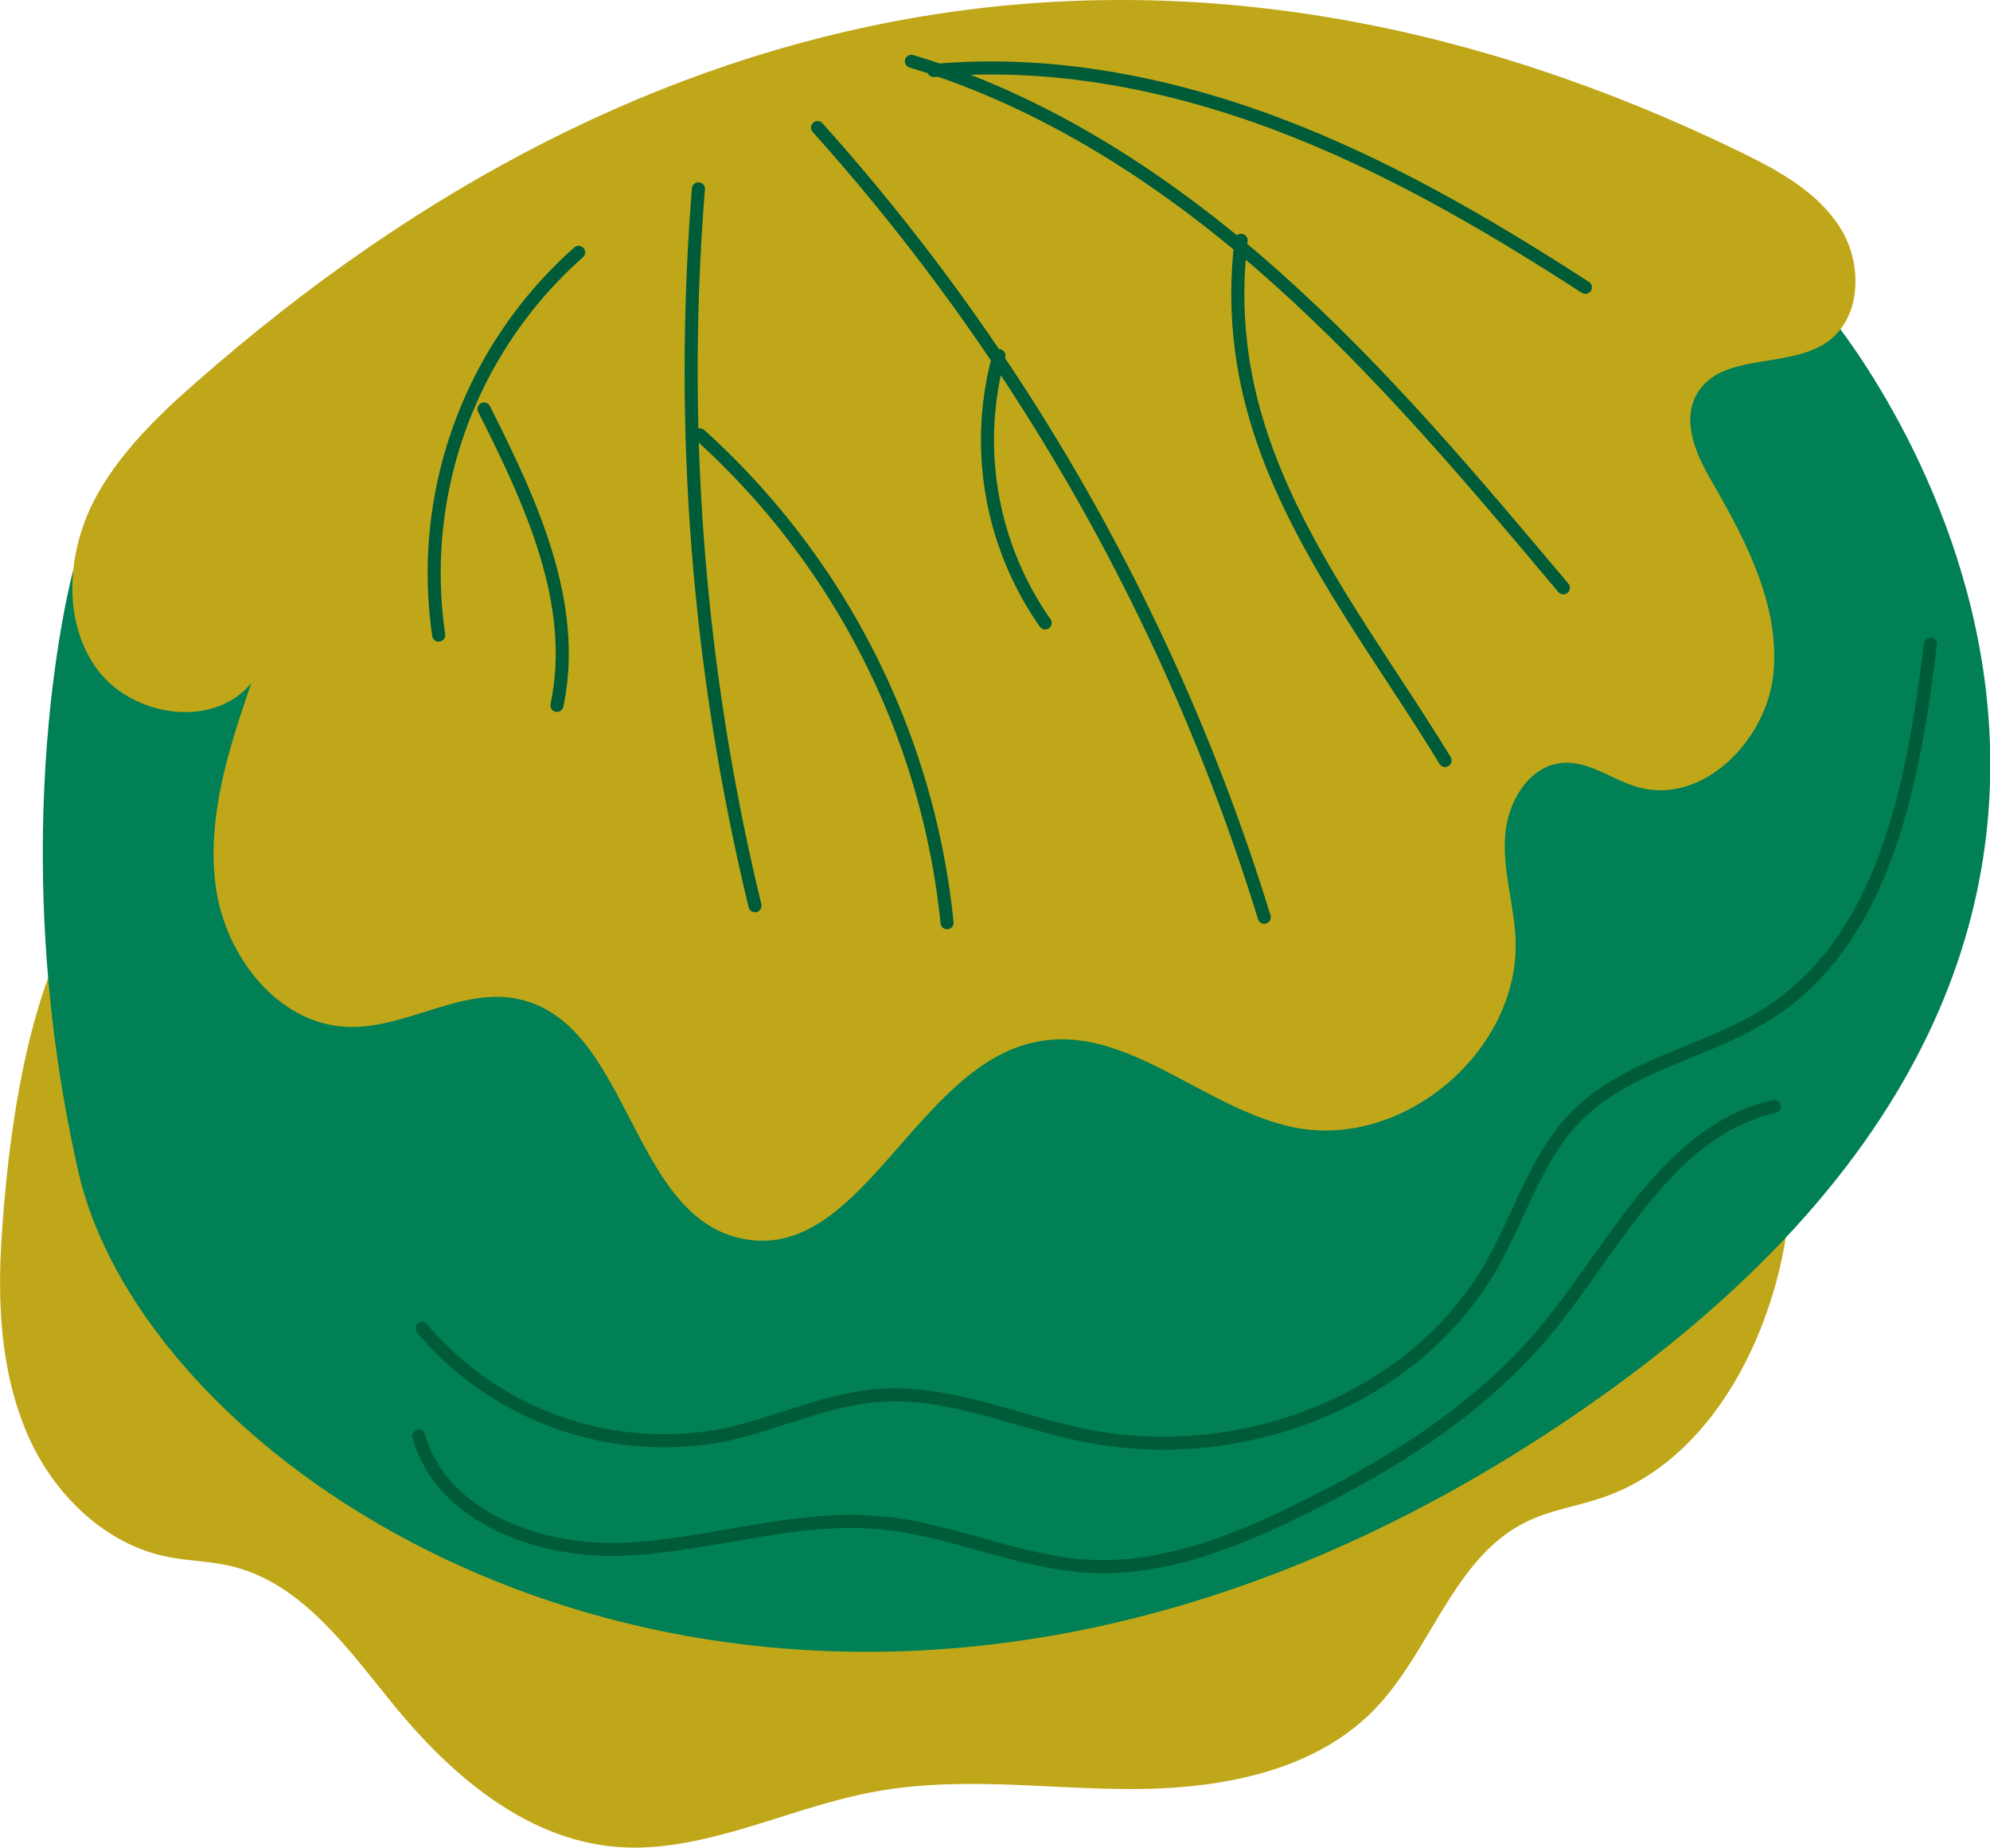
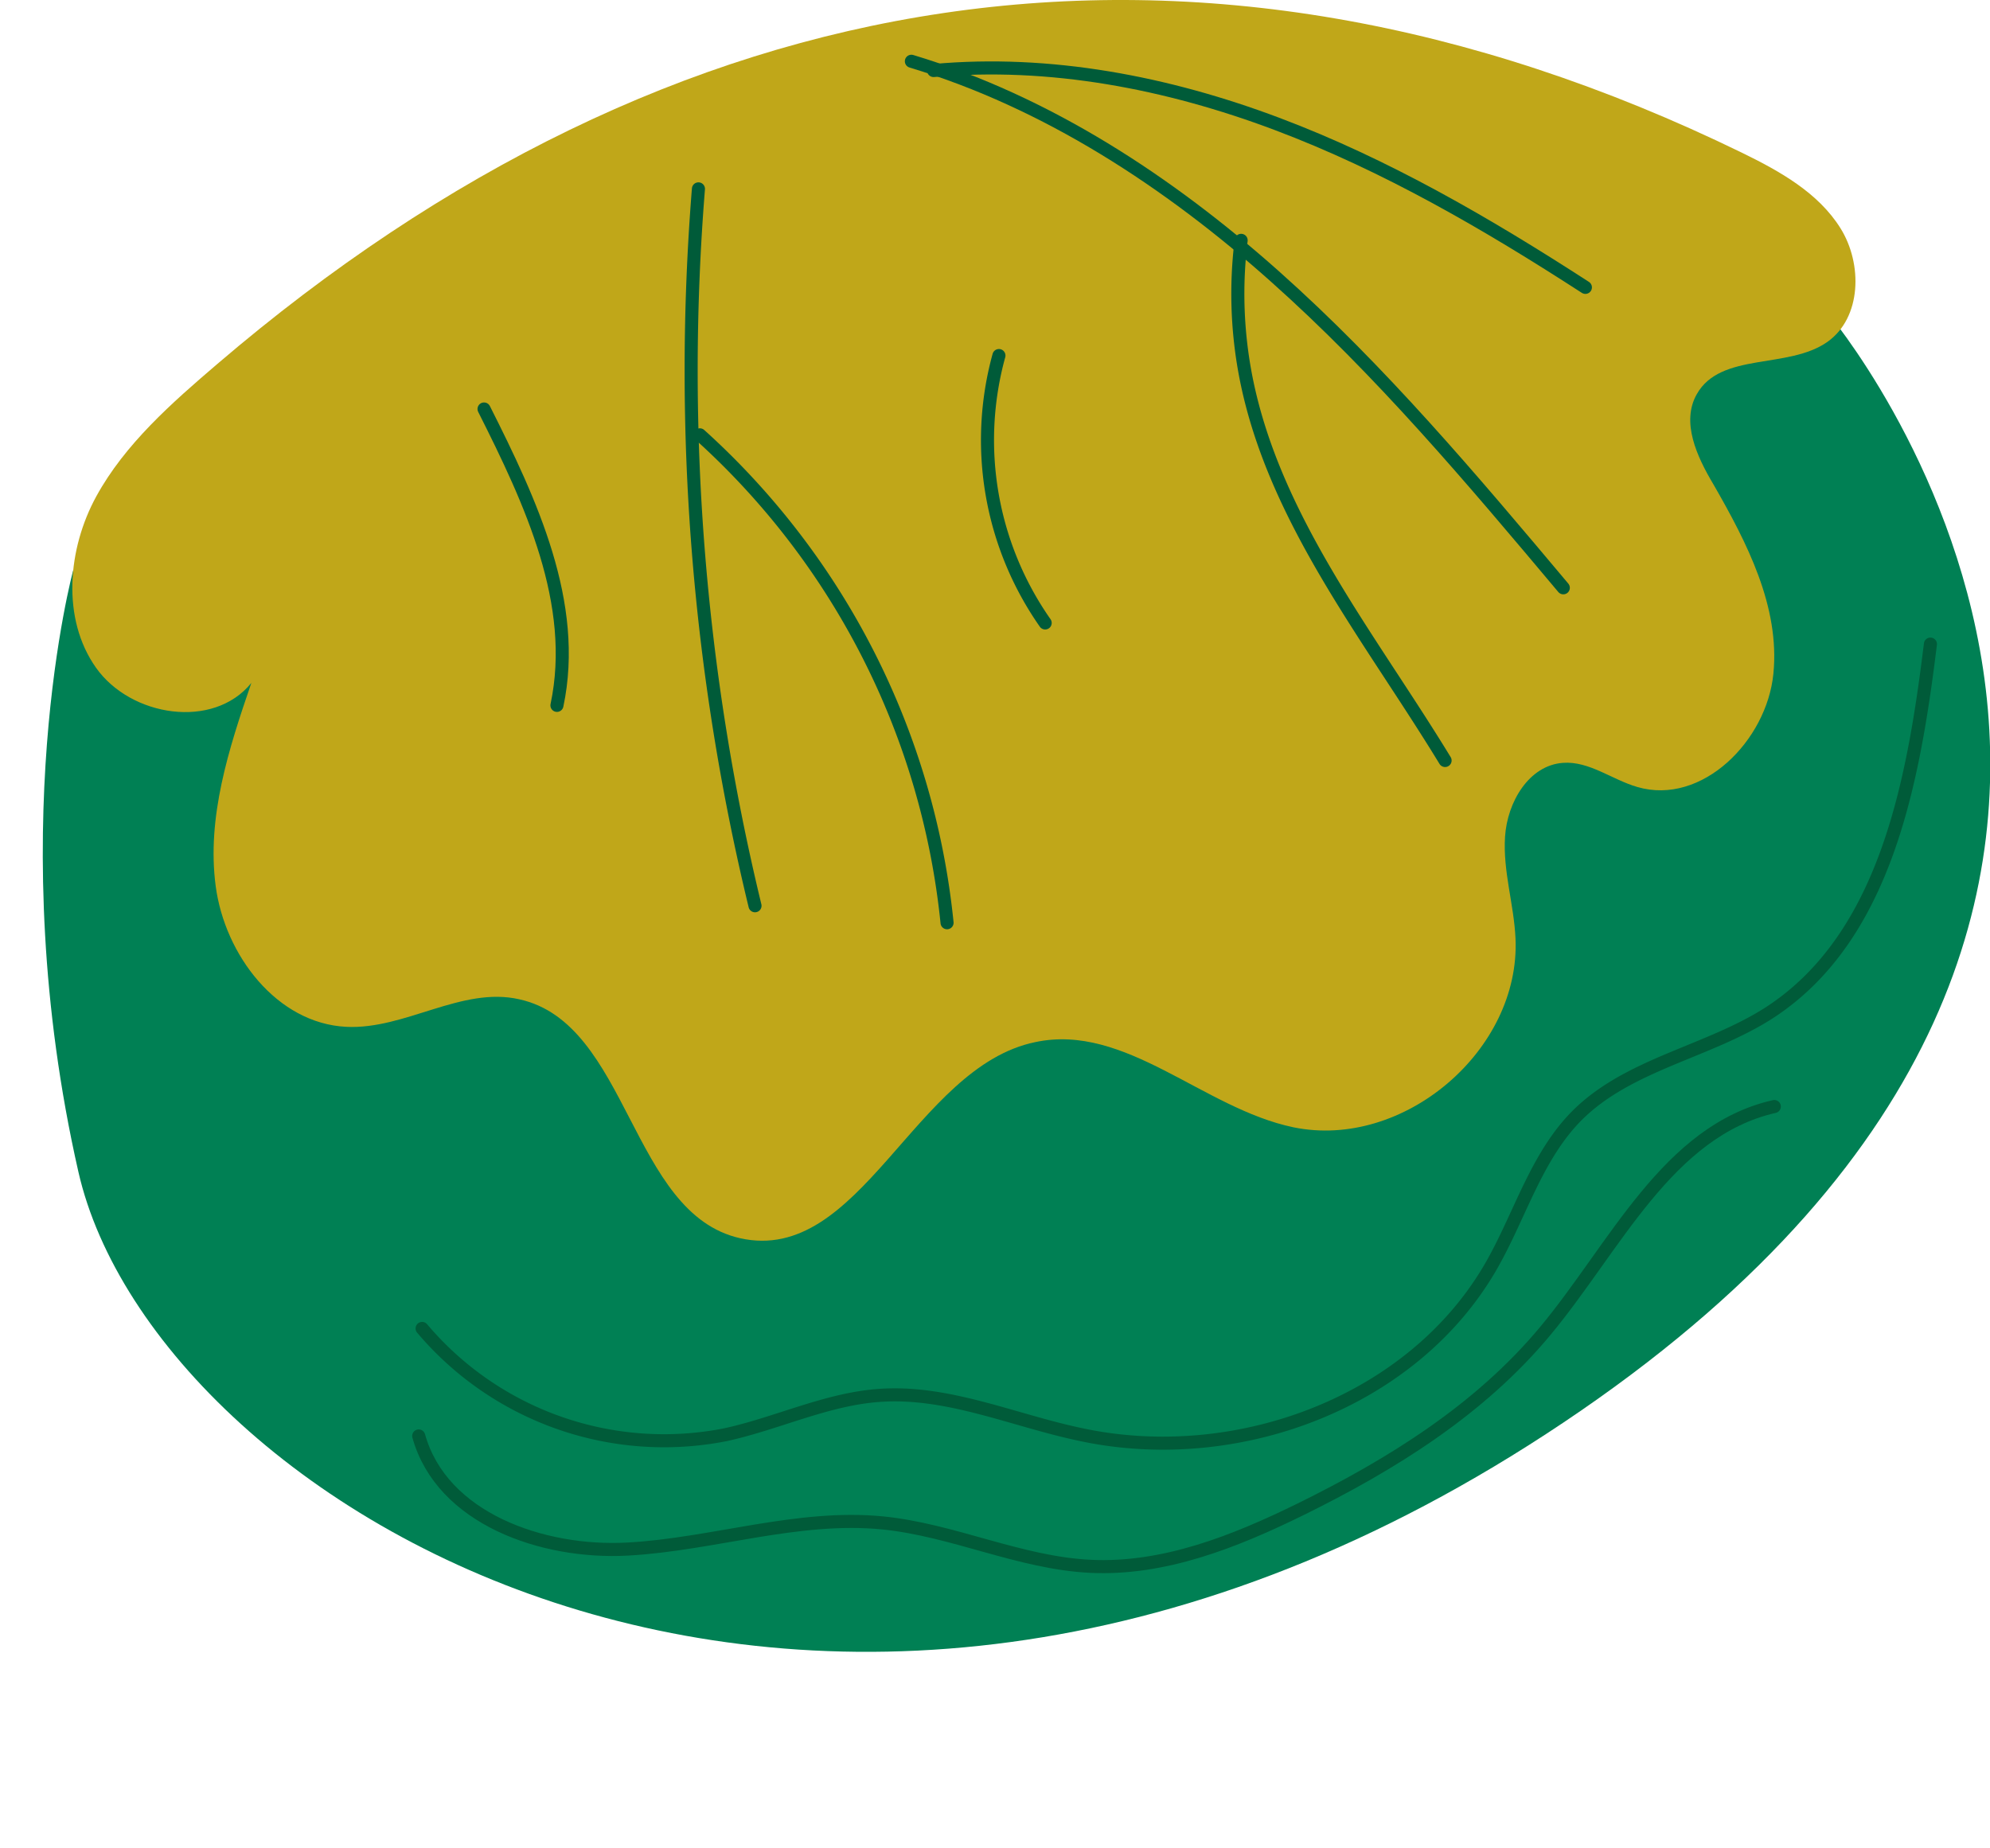
<svg xmlns="http://www.w3.org/2000/svg" viewBox="0 0 152.32 141.48">
  <defs>
    <style>.cls-1{fill:#c0a719;}.cls-2{fill:#008054;}.cls-3{fill:none;stroke:#005b39;stroke-linecap:round;stroke-linejoin:round;}</style>
  </defs>
  <g id="Слой_2" data-name="Слой 2">
    <g id="OBJECT">
-       <path class="cls-1" d="M.11,95c-.31,5,0,10.08,1.92,14.64s5.85,8.53,10.72,9.53c1.62.33,3.3.34,4.91.72,5.53,1.29,9.06,6.49,12.67,10.87,4.28,5.19,9.86,9.93,16.55,10.6s13.19-2.89,19.89-4.16,13.32-.22,20-.24,13.88-1.34,18.5-6.16c4.28-4.47,6-11.55,11.53-14.28,1.9-.93,4-1.22,6-1.92,6.54-2.3,10.81-8.75,12.84-15.37,1.58-5.11,2.05-10.87-.36-15.65s-7.58-8-12.88-9.27-10.84-1.07-16.29-.82l-56.8,2.61c-7.24.33-14.57.66-21.65-.85A32.9,32.9,0,0,1,16,70.47c-4.09-2.8-4.87-6.57-8.51-2.47C2.12,74.08.58,87.31.11,95Z" />
      <path class="cls-2" d="M139.83,23.87S178,68.76,121,108s-109.11,7.61-115-18.29S5.6,43.67,5.6,43.67Z" />
      <path class="cls-3" d="M147.76,49.31c-1.3,10.55-3.43,22.47-12.36,28.24-4.68,3-10.72,3.9-14.67,7.83-3.12,3.12-4.36,7.61-6.54,11.45-6,10.55-19.55,15.54-31.43,13-5.18-1.08-10.22-3.4-15.5-3-4,.29-7.75,2.13-11.7,3a24.24,24.24,0,0,1-23.25-8.13" />
      <path class="cls-3" d="M135.81,84.71c-8.18,1.86-12.19,10.78-17.56,17.22-5,6-11.74,10.19-18.71,13.62-5.05,2.48-10.49,4.64-16.1,4.36-5.41-.27-10.48-2.78-15.86-3.32-6.53-.65-13,1.64-19.53,2s-14.24-2.34-16-8.66" />
      <path class="cls-1" d="M133.33,11.69c2.89,1.41,5.85,3.06,7.55,5.79s1.61,6.84-1,8.69c-3,2.12-8.17.76-10,4-1.22,2.14,0,4.78,1.27,6.91,2.57,4.47,5.1,9.37,4.59,14.5s-5.46,10.11-10.41,8.67c-1.94-.56-3.69-2-5.7-1.85-2.6.19-4.26,3-4.43,5.65s.68,5.17.8,7.78c.4,8.56-8.57,16.21-17,14.47-6.91-1.44-12.85-8-19.76-6.52C70,81.68,65.86,96.87,56.64,94.79c-8.4-1.9-8.48-16.45-16.9-18.29-4.4-1-8.73,2.33-13.23,2.11-5.32-.26-9.3-5.5-10-10.77s1-10.53,2.73-15.56c-2.9,3.59-9.23,2.6-11.89-1.16S5.18,42,7.37,38s5.77-7.15,9.28-10.15C51.21-1.73,91.33-8.78,133.33,11.69Z" />
      <path class="cls-3" d="M71.46,5.4c8.9-.81,17.9.93,26.27,4.08S113.87,17.16,121.35,22" />
      <path class="cls-3" d="M69.76,4.69c10.39,3.13,19.69,9.23,27.8,16.45S112.68,36.69,119.66,45" />
-       <path class="cls-3" d="M62.58,9.77A161.81,161.81,0,0,1,96.77,70.22" />
      <path class="cls-3" d="M53.46,14.46a174.13,174.13,0,0,0,4.33,54.88" />
-       <path class="cls-3" d="M44.29,19.32a32.79,32.79,0,0,0-10.71,29.3" />
      <path class="cls-3" d="M95,18.4a33.34,33.34,0,0,0,.37,10.5c2.14,10.87,9.47,19.85,15.24,29.32" />
      <path class="cls-3" d="M76.46,27.22A24.4,24.4,0,0,0,80,47.69" />
      <path class="cls-3" d="M53.57,33.29A58.22,58.22,0,0,1,72.49,70.64" />
      <path class="cls-3" d="M37.05,31.31C40.62,38.4,44.28,46.2,42.63,54" />
    </g>
  </g>
</svg>